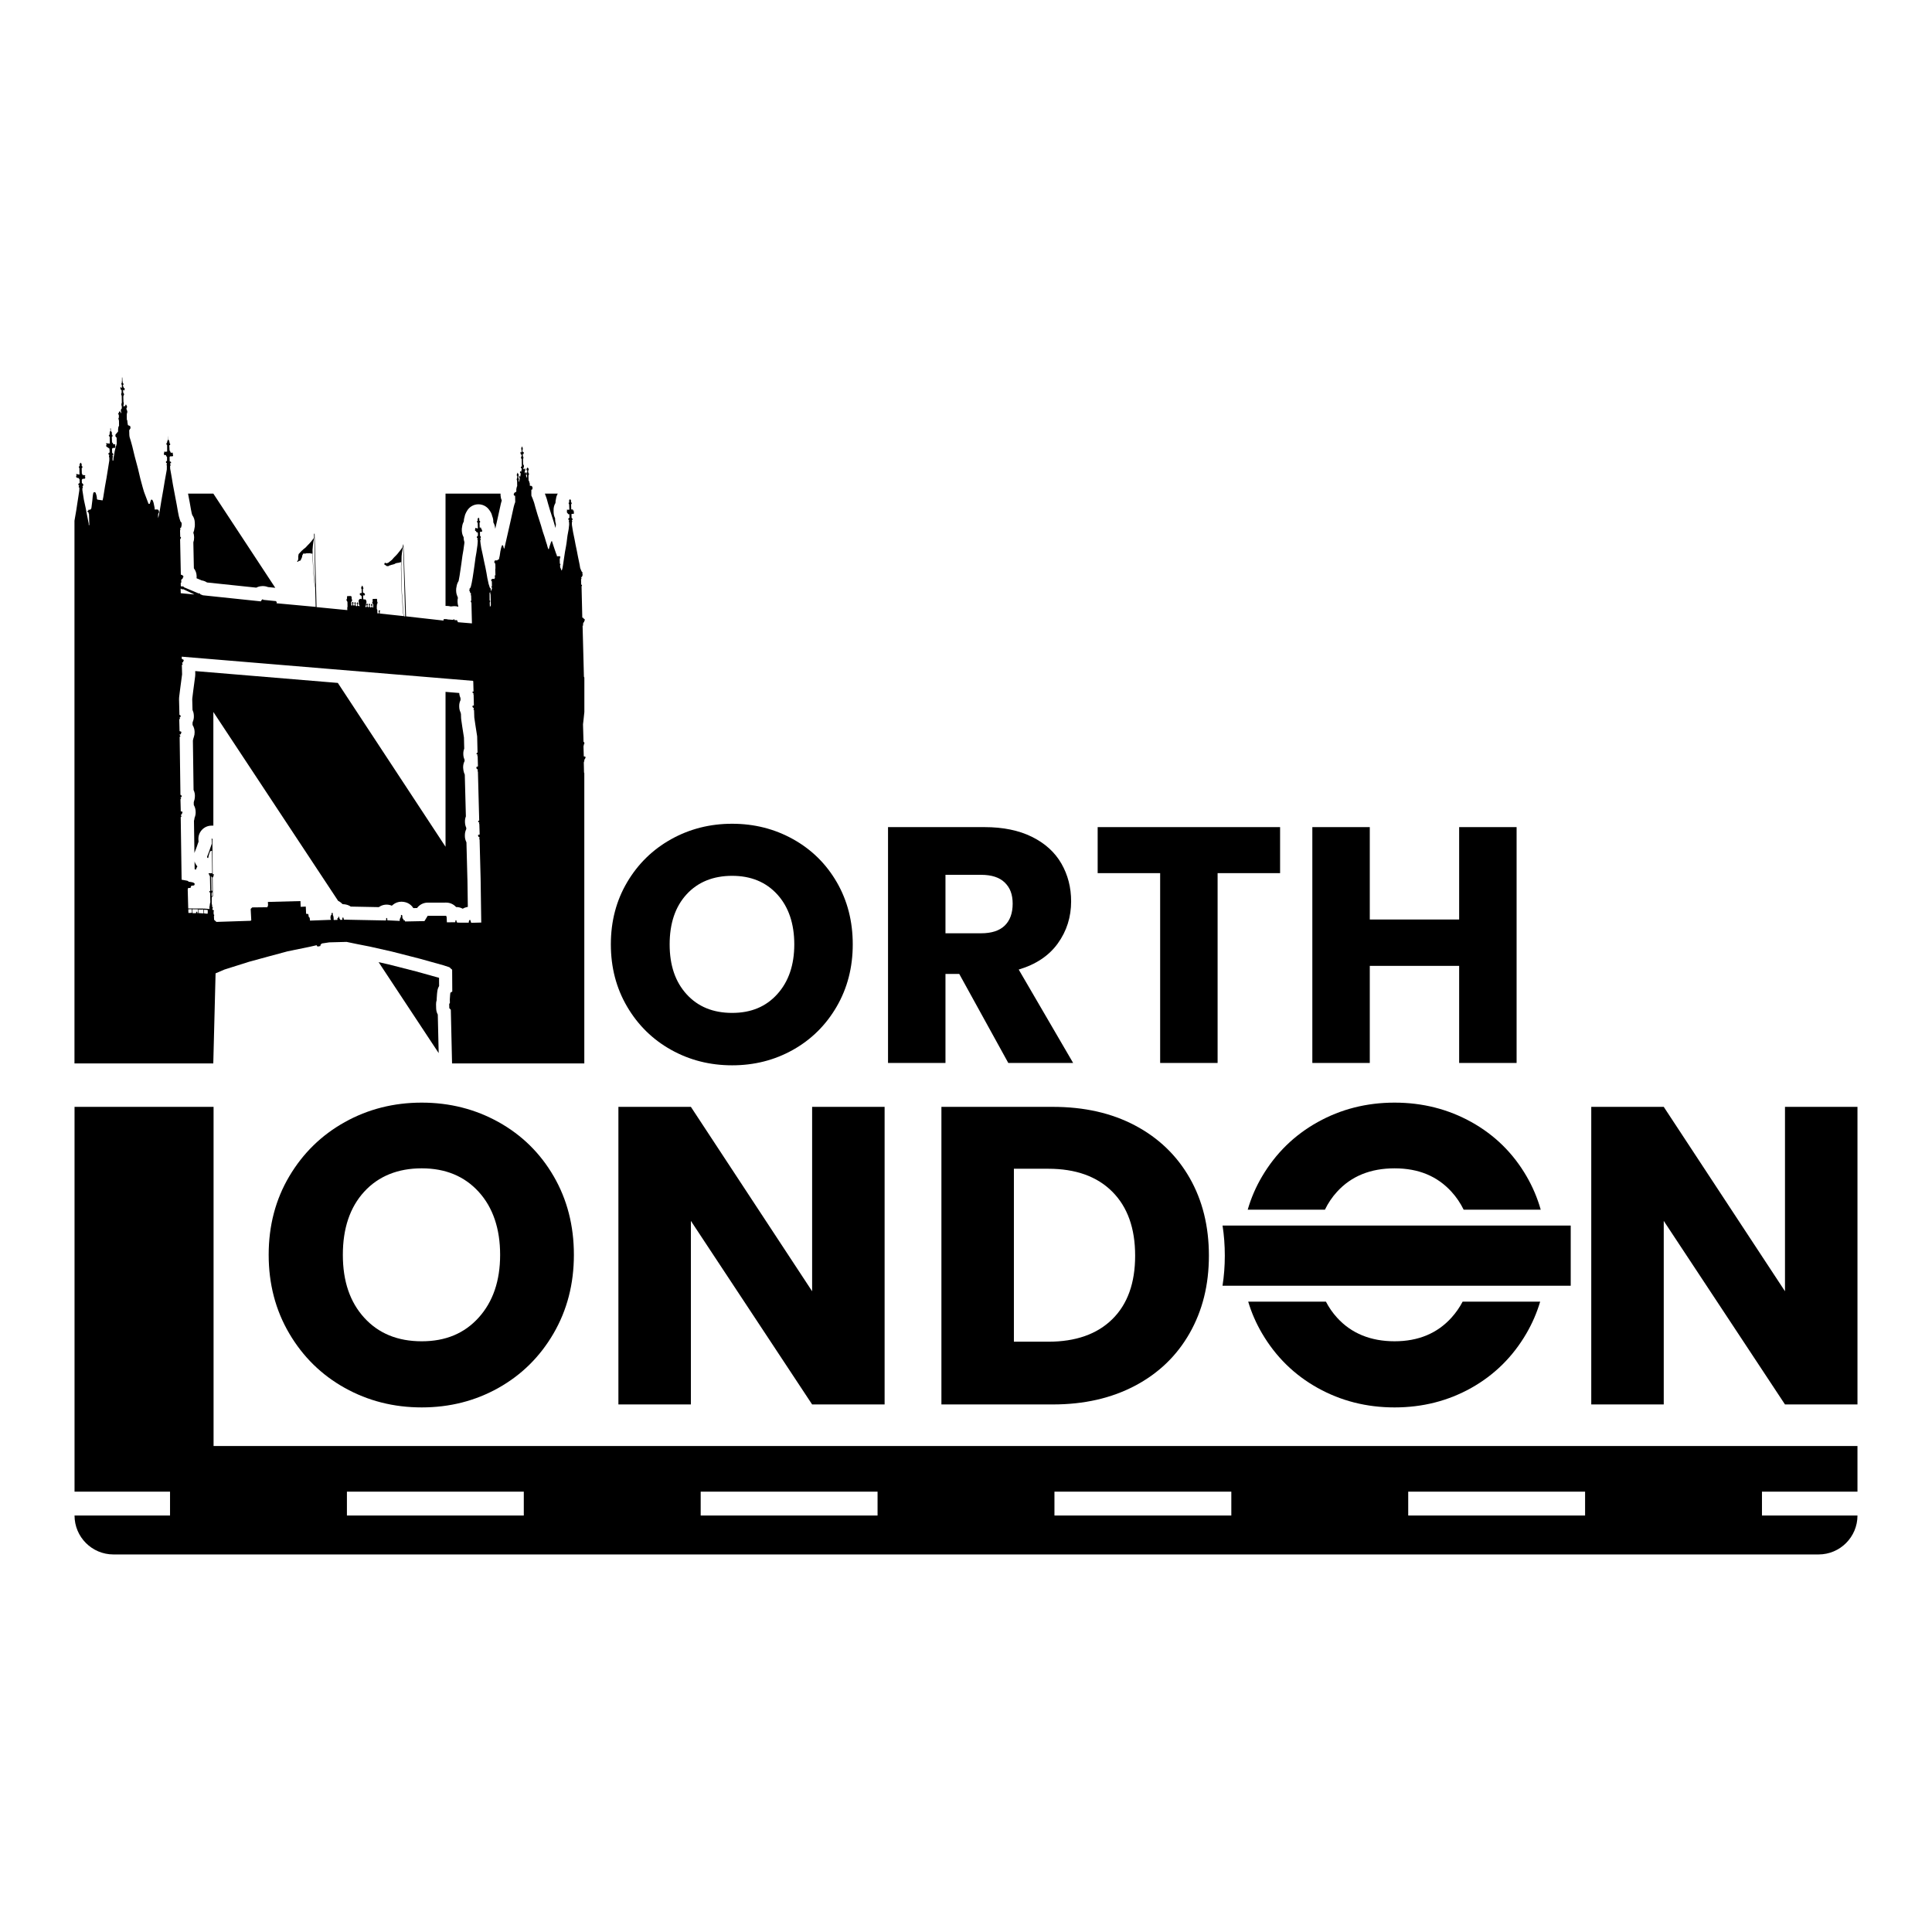
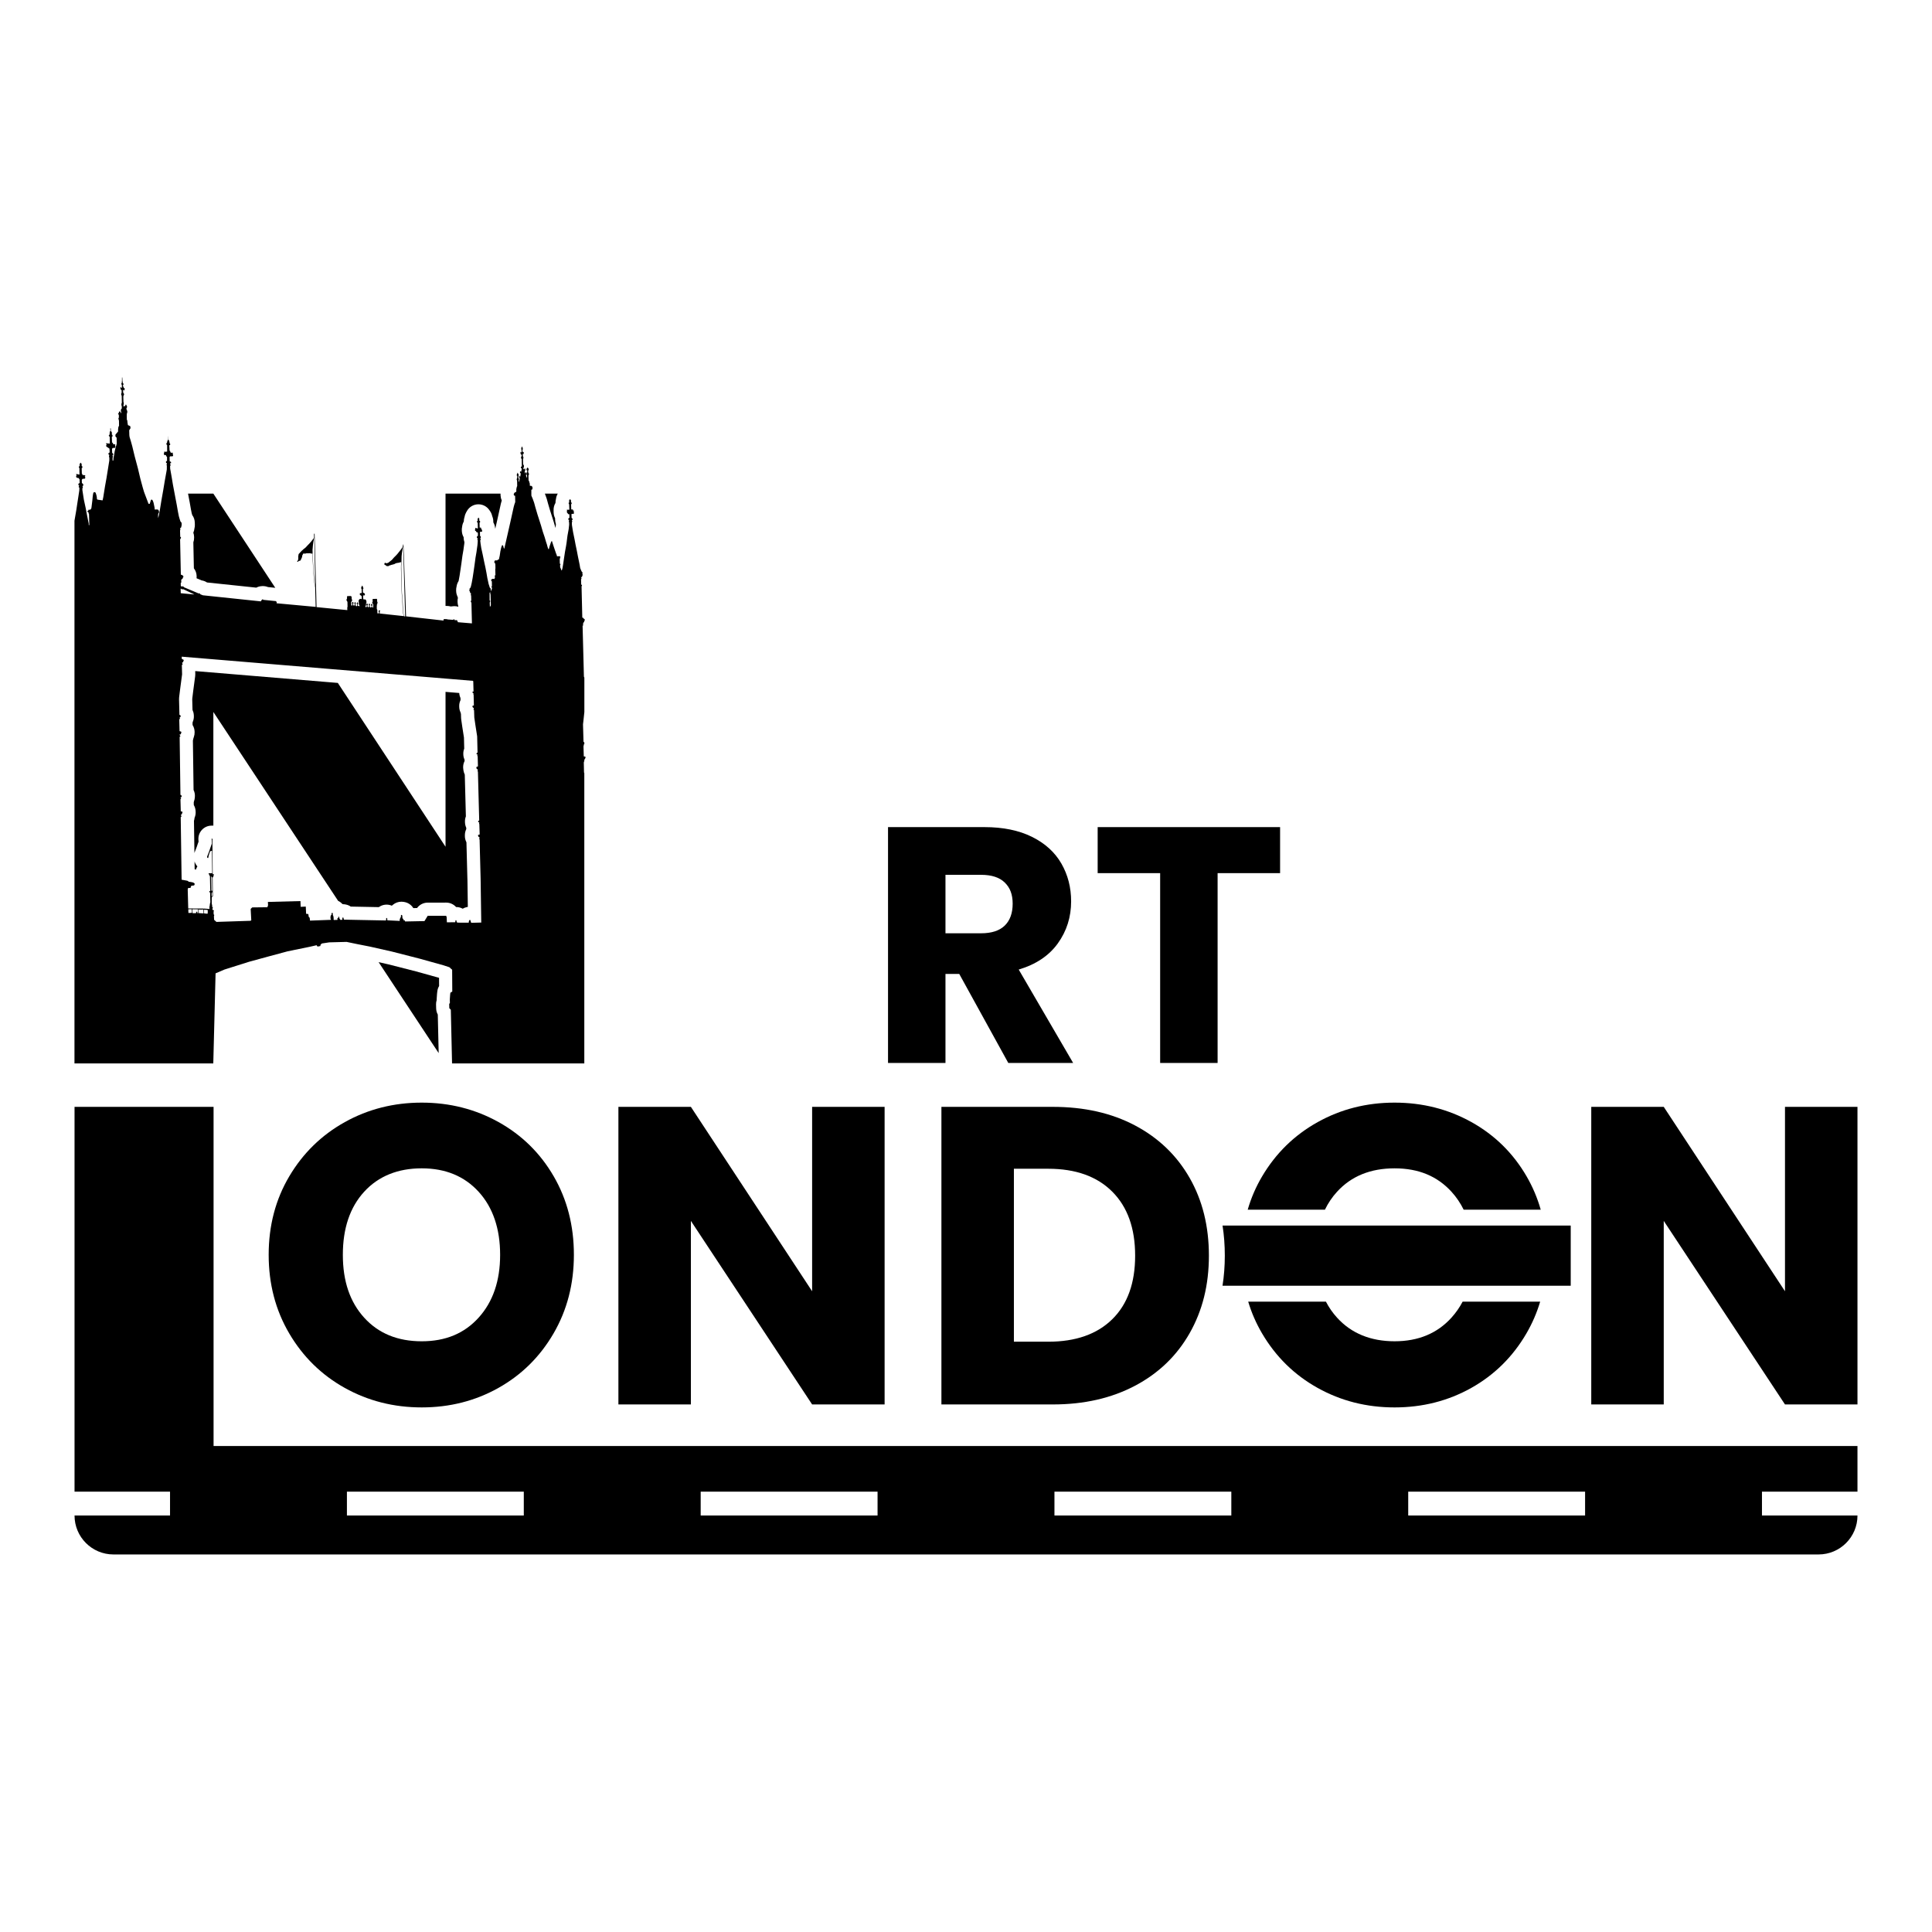
<svg xmlns="http://www.w3.org/2000/svg" id="Layer_1" data-name="Layer 1" version="1.1" viewBox="0 0 4096 4096">
  <defs>
    <style>
      .cls-1 {
        fill: #000;
        stroke-width: 0px;
      }
    </style>
  </defs>
  <g>
    <path class="cls-1" d="M1177.68,1065.54c0-2.66.37-5.2,1.05-7.65.42-4.01,1.7-7.93,3.8-11.43h-27.38v.02c.19.44.35.89.51,1.33l3.03,8.37c.28.75.51,1.49.72,2.24l2.29,8.51,4.41,15.02,3.22,10.01,4.38,13.74c.07.23.16.49.23.72l3.71,12.78.26-1.42.65-6.11c-.09-.54-.19-1.07-.26-1.61-.84-2.59-1.33-5.32-1.4-8.09l-.05-1.98v-1.31c-1.7-3.36-2.75-7.02-3.01-10.8l-.14-1.98c-.09-1.21-.09-2.38-.02-3.54l-.02-.54c-.21-5.5,1.19-10.91,4.01-15.58v-.7ZM1061.33,1051.34l-.14-1.98c-.07-.98-.09-1.94-.05-2.89h-116.59v238.16c1.8.02,3.62.05,3.62.05,2.31.05,4.59.35,6.81.96l1.4.09c.56-.09,1.14-.16,1.73-.21l2.66-.26c.91-.09,1.82-.14,2.73-.14,2.82,0,5.55.42,8.16,1.21l-.02-1.12c-.93-2.71-1.49-5.57-1.56-8.56l-.05-1.87c-.05-2.45.21-4.87.77-7.21-.02-.07-.02-.14-.05-.23-.44-1.05-.82-2.15-1.12-3.26-1.56-3.43-2.43-7.16-2.54-10.94l-.05-1.75c-.07-2.68.26-5.32.91-7.86.56-4.2,2.05-8.12,4.24-11.54l.35-1.45,1.82-9.98,2.35-15.65,1.61-11.24,2.03-15.09c.05-.35.09-.7.16-1.03l2.03-11.75s.82-6.09.82-6.16l.98-6.86.3-3.47c-.07-.19-.4-1.24-.4-1.24-.75-2.45-1.19-4.99-1.26-7.56l-.02-1.61c-2.1-3.62-3.38-7.67-3.71-11.89l-.14-1.84c-.21-2.87.02-5.76.68-8.56.4-3.94,1.61-7.67,3.5-10.98-.02-3.27.51-6.48,1.56-9.54.51-3.26,1.59-6.44,3.22-9.35l1.8-3.22c4.73-8.47,13.48-13.88,23.16-14.32.44-.02.86-.02,1.28-.02,9.21,0,17.86,4.52,23.09,12.17l1.77,2.59c2.15,3.13,3.61,6.65,4.36,10.33,1.4,3.24,2.19,6.74,2.29,10.31l.05,1.56c.02.47.02.91.02,1.38,1.94,3.31,3.2,7,3.66,10.84.21.89.35,1.82.44,2.73l4.66-20.5,7.11-32.21c.12-.51.23-1,.37-1.52l1.42-5.08c.09-.23.16-.49.23-.75-1.4-3.03-2.24-6.32-2.47-9.7ZM990.94,1863.99l-2.03-77.69c-.09-.4-.21-.82-.3-1.21-2.08-4.1-3.12-8.68-3.03-13.29l.05-2.15c.09-4.22,1.12-8.23,2.92-11.85l-.09-3.01c-1.61-3.43-2.52-7.23-2.64-11.17l-.05-1.84c-.09-3.78.58-7.51,1.93-10.94l-2.33-88.41c-.05-.16-.07-.35-.12-.51-1.05-2.15-1.84-4.43-2.31-6.79l-.47-2.31c-.33-1.63-.51-3.29-.56-4.97l-.02-1.07c-.09-4.73,1-9.26,3.06-13.27l-.09-2.99c-1.61-3.5-2.52-7.32-2.59-11.26l-.02-1.33c-.07-3.68.61-7.32,1.94-10.73l-.56-23.51s-3.52-22.65-3.54-22.74l-2.29-15.77c-.14-1.03-.23-2.08-.26-3.1l-.28-8.4c-.35-1.1-.65-2.19-.86-3.34l-.44-1c-1.45-3.29-2.24-6.83-2.33-10.42l-.05-1.59c-.14-4.66.86-9.12,2.8-13.06l-.12-4.57-.02-.07c-1.56-3.27-2.43-6.81-2.61-10.42l-29.06-2.4v328.33l-228.34-347.29-21.85-1.82-280.52-23.3.16,6.34c.02,1.47-.05,2.94-.23,4.41l-4.15,31.18-1.96,15.93-.12,2.4.58,22.13c1.49,3.13,2.43,6.55,2.68,10.08l.14,1.89c.33,4.59-.47,9.19-2.31,13.34-.14.58-.3,1.17-.47,1.75l.12,4.94c2.66,4.24,4.15,9.14,4.27,14.25l.02,1.05c.07,3.41-.49,6.74-1.59,9.87-.28,1.26-.68,2.47-1.14,3.66-.19,1.4-.51,2.78-.91,4.1l1.42,104.69c2.19,4.48,3.2,9.54,2.75,14.67l-.16,1.91c-.23,2.61-.82,5.15-1.73,7.56-.14.75-.33,1.47-.51,2.19l.14,5.62c1.98,3.41,3.29,7.28,3.69,11.43l.16,1.73c.44,4.8-.35,9.61-2.26,13.97-.19,2.19-.58,4.31-1.24,6.34l.98,68.31c.26-.91.56-1.82.91-2.68l2.01-5.11,2.29-5.97,1.66-5.06c.09-.28.19-.56.3-.84l1.61-4.45-.02-.44c-.19-1.21-.3-2.47-.33-3.75l-.02-1.19c-.3-15.42,11.92-28.17,27.31-28.55,0,0,2.45-.05,2.66-.05.58,0,1.17.02,1.75.05v-240.99l264.49,400.44c3.4,1.56,6.46,3.85,8.98,6.62.56.16,1.12.3,1.68.49,1.77.02,3.52.21,5.29.58l.68.14c3.71.75,7.16,2.24,10.17,4.31l59.54,1.17c3.78-2.73,8.23-4.52,12.97-5.11,1.14-.14,2.31-.21,3.45-.21,3.85,0,7.65.79,11.13,2.31.49-.47,1-.91,1.54-1.35l.93-.77c5.04-4.15,11.34-6.39,17.8-6.39,1.35,0,2.73.09,4.08.3l1.42.21c8.35,1.24,15.53,6.11,19.78,13.06l7.91-.16c5.22-7.14,13.57-11.45,22.55-11.45l39.27-.05c8.19,0,15.74,3.57,20.94,9.42h.49c4.88,0,9.49,1.26,13.53,3.5,2.89-1.75,6.13-2.96,9.54-3.57l1.33-.23-.84-58.72ZM924.69,2138.3l-.23-8.77c-.07-3.15.37-6.3,1.33-9.26l-.02-.56c-.02-.89,0-1.77.07-2.66l.68-9.77c.02-.49.07-.96.14-1.45l.54-4.41c.47-3.92,1.75-7.63,3.73-10.94l-.12-17.42-48.72-13.57-58.09-14.83-21.32-4.8,127.34,192.8-1.87-81.65c-2.12-3.87-3.31-8.23-3.45-12.71ZM452.3,1046.46h-53.66l.37,1.94s3.22,16.86,3.24,17l2.47,14.11,1.68,8.47,1.14,3.94c3.36,4.59,5.27,10.08,5.43,15.79l.14,4.9c.07,2.61-.23,5.22-.89,7.74-.3,3.1-1.1,6.11-2.38,8.91.98,2.73,1.54,5.67,1.63,8.68l.05,1.77c.07,3.45-.47,6.9-1.61,10.12l1.12,55.02c3.64,4.69,5.69,10.42,5.85,16.37l.02.89c.02,1.31-.02,2.59-.16,3.87l10.63,4.5.3.05c4.03.63,7.86,2.12,11.24,4.36l104.44,10.96c3.64-1.94,7.7-3.03,11.87-3.22l1.12-.05c.4-.02.79-.02,1.19-.02,3.66,0,7.25.72,10.61,2.08l15.46,1.56-131.33-199.73ZM418.23,1836.52c-2.66-3.01-4.62-6.51-5.78-10.26l.23,16.79s2.66.58,2.73.58c.7-2.43,1.75-4.73,3.06-6.86l-.23-.26Z" />
    <g id="layer2">
      <path id="path3307" class="cls-1" d="M1239.51,1610.25l1.77-3.73-.07-2.24-2.33-.49-1.19-.23-.68-21.69.42-.47.3-3.24.84-.02.26-2.1.05-1.07.02-.54-.02-.02-1.8-2.01-1.07-36.78.84-7.11,2.03-19.01v-73l-.93-1.84-2.82-108.21.93-.16.44-1.1-.4-.75-.35-1.19.75-.77-.05-1.68.7-1,1.14-1.14.42-1.82.16-.3.89-1.68-.05-1.82-.84-.54-.84-.54-1.24-1.54-1.35-1.07-.93.16-1.59-66.61.47-.51.44-.84-.05-1.24-.56-.35-.79-.47-.26-.96-.28-10.35.3-.72.7-.28-.05-1.33-.54-.12-.05-1.7.61-.51,1.14-1.1.37-.77.21-1.31.61-.65-.07-2.68-.56-.44-.02-1,.47-.37-.12-1.7-1.63-1.77-.91-1.82-1-2.4-1.17-2.89-.37-1.7-.84-5.22-1.42-7.02-1.73-8.26-.89-4.45-1.91-9.96-2.78-13.32-2.31-12.24-2.87-13.83-1.68-10.05-.84-5.57-.14-5.85.68-.51.02-1.96-.72-.93-.02-.61.54-.37.98-1.03-.12-2.54-1.28-.35-.68-1.14-.21-7.3.4-.91,4.34-.26.49-1.05-.16-2.8-.42-.12-.02-.79.26-.14-.05-2.12-1.89.05-.05-2.24-3.4.09-.3-10.84,1.17-1.35-.05-1.75-.79-1.17-.54-.23-.09-4.38-1.77-1.94-.61.02-1.54,2.31.12,4.76-1.03.02v2.52l.93.91.49,11.61-5.46.14.05,1.19.68.54.05,1.31-.77.16.14,1.98,2.92,4.01,1.56.23.86.49.09,7.18-.93.12-.33.68-1.1.72.05,1.98,1.59,1.66.02.82-.51.4.07,2.26.44.51.14,5.41-1.03,9.45-2.54,13.95-1.91,15.02-1.17,7.32-2.17,11.85-2.33,15.42-1.66,11.29-1.33,7.72-1.33,4.66-1.28.05-.05-1.7-2.26-4.85-.14-5.29.93-.02-.19-1.59h-.79l-.54-1.54-.23-9.17.33-.37.3-1.47.3-1.35.49-.54-.02-1.07-.86.02-.44-1.03-5.81.28-.75-3.03-1.26-3.01-2.52-7.35-3.12-9.21-2.15-6.69-.84-2.73-.63-.65-1.7,3.22-2.84,8.4-1.47,5.76-1.1-.12-.37-.65-1.68-5.11-.93-3.8-1.96-5.81-2.92-9.98-3.78-11.15-3.85-13.27-4.36-13.67-3.33-10.35-4.59-15.65-2.38-8.82-3.03-8.37-2.82-6.69-.02-4.2-.05-8.12,1.45-.42.51-.68.47-1.24v-2.89l-.37-1.31-1.56-1.42-.96-.51-2.64.07-.23-5.18-.65-1.68-.65-2.64-1.24-2.22-.21-10.33,1.14-2.26-.12-1.84-1.24-1.05-.05-2.26-.44-.77-.05-1.87,1.31-1.35-.07-2.38-1.77-2.59-1.42.02-1.56,3.08.05,1.98,1.59,1.05-.05,2.36-.65.82.07,1.98-.65,1.63.05,1.84.89,1.56.12,4.5-.49.54-.51-.65-.02-1.05-1.1-2.24-.09-3.01,1.03-.84-.14-1.98-1.1-2.36-.58.14-.21,1.98-.4,1.1-.63-.91-.84-2.64.05-1.33,1.31-2.43-.12-1.33-.4-2.1-1.28.02-.54,1.89-.68.02-.56-.93-.51.02-.05-2.52,1.14-1.49-.21-5.04-1.45.47-.33-12.71.91-1.61-.16-2.52-1.14-1.82-.09-3.57.21-.96,1.54-.16.05-.77.33-1.1-.05-1.19-1.05-1.42-1.61.19-.12-4.38.75-.93-.07-2.26-.91-2.47-.37-1.19-.86.02-.23.91-.86,2.96.07,1.98.61.63.07,5.57-.96.02-.86-1.17-.51.79.07,2.26.23,1.84.75.12.65,1.17.68.77.05,1.75-.79,2.01-.49.54.05,2.5.4.79.93.65.26,15.74-.61.02-1.4,1.75-.05,1.47.54.77,1.19.23-.09,3.29-1.24,4.43-1.07-1.59-.93.16-.21,1.61.12,1.56,1.24.91.07,2.66-1.14,5.6-1.26-2.75-1.12.02.19,3.31,1.12,1.14.26,2.5-1.82,5.9-.51.02-.09-3.17.65-1.61.05-1.47-1.33-2.33-.09-3.87,1.12-2.26-2.61-5.11-1.98,5.76,1.14,1.14.12,4.24-1.12,2.82.12,1.84.72.65.21,12.17-.96,2.01-.3,2.12-.61,2.01.05,5.15-1.42,1.77-.84.02-.33.26-1.03.44-1.24,1.89-.14.26-.49.93.14,1.98,1.4,1.7,1.35.07.28,13.25-1.75,4.94-1.42,5.08-7.16,32.35-5.34,23.58-7.21,31.58-.54,1.21-.54-.14-.91-2.87-.61-2.75-.72-1.19-.77-.23-1,.16-.72,1.73-1.19,3.61-1.68,7.58-1.38,9.31-1.75,7.72-1.47.16-.3.68-1.03.02-.33,1.1-5.27.14-.49.91.05,1.21-.89.14-.21.79.02,1.07,1.56,1,.05,1.47.79,1.17.23,9.26-.4.96.37,13.88-1.7.05.12,1.73.51.23.07,2.12-1.19,3.47-.68.16-.35-.65-3.17.07-.49.82-.93-.12-1.4,1.52.02,1.05,1.59,2.45.19,10.1-1.35.93.02.82,1.21.23.16,3.31-1.05,2.38-2.5,6.04.07,2.24.56,1.33.61,23.16-1.56,2.8-.49.14-.33-8.58.61-2.29.61-.68-.02-.51-1.4-1.54-.16-16.28,1.52-.33,1.21-2.54-.3-5.69-1.87-2.08-.54-1.42-.68-2.38-1.38-4.08-1.07-5.11-1.56-7-1.8-10.68-2.19-11.45-2.8-12.78-3.06-15-3.17-14.37-1.35-8.84-.77-6.6.33-1.05.58-.02-.07-2.64-.51-.14-.12-1.31,1.07-1.35-.05-1.75-.54-.89-1.03-.49-.23-8.89,3.83-.37,1-1.07-.14-1.98-1.21.05-.02-1.33.84-.02-.02-1.21-1.1.02-.37-.75-.58.26-.19-3.03-1.1.14-.23.42-.84.02-.47-.26-.26-10.31.58-.44.68-.82-.05-1.56-.89-1.05-.77-.37-.12-4.24-1.77-2.59-1.8,3.22.19,3.71-.84.56-.58.68.05,1.73.7.75.7.54.33,11.78-2.21.33-1.4-1.28-1.8.28-.05,1.75-.3.91-.26.96.14,1.84.63.77,1.28.26.82,2.22,1.73.35,1.49,1.17.07,6.09-1.35,1.21-.4.42-.51.68.05,1.7.21.68,1.38.47.02,1.1-.42.4.23,2.92.54.12-.37,5.9-.4,4.64-1.1,7.65-.86,6.44-2.12,12.27-2.05,15.3-1.63,11.47-2.43,16.09-2.03,11.08-1.75,7.49-1.45,3.24-1.05.21-.28,3.24-.4.21.05,1.75.68,1.4.54.26.37,2.73,1.17.7,1,1.21-.26.56-.47.21.07,2.33.65.7.28,10.91-1.1.7.05,1.87.86.07.02,1.52.51.79,1.07,43.26-29.92-2.5-.23-1.8-.93-.16.02-1.68-.79-.72-4.78.12-.07-.47-.35-1.31-2.66.26-.14.75-12.06-.89-.86-.56-3.2-.05-3.52-.05-.82,1.07.12,2.03-79.55-8.96-1.33-41.75-4.11-110.43-.98.02.05,1.96-1.56,4.45-3.45,4.78-4.03,5.08-3.15,3.92-3.12,3.38-3.62,3.54-4.62,5.32-3.15,2.5-5.15,3.99-2.21.26-.84.58-1.05-.07-.98-1-1.63.02-1.03,2.1.05,1.8.65-.02,2.05,1.35,1.77,1.17.56.56,2.43.02,1.56-.12,1.12-1.07,2.4-.61,2.29-.84,3.48-.84,3.31-1.03,2.38-1.47,3.17-.75,3.2-.44,2.45-.72,2.82-.65-.35,7.23-.09,5.08.51,22.97.54,17.16.49,13.69,1.45,18.91.51,12.57.58,8.14,1.07,6.37.91,2.4-50.59-5.43-.61-.72-.05-1.33.42-.16-.02-.86-.49-.26.02-1.52,1.21-.12-.14-1.4-3.22-.19.21,3.54.61.26.12,2.33-3.45.02-.26-7.6-1.05-1.19-.09-6.2.21-.93-.07-2.64.84-.75v-1.73l.65-.84-.07-2.26-.82-.91-.14-5.06-.84-.72-8.23.28-.44,1.14.23,4.5-.91,1.61-.26.02.02.56.4,1.12.84.07.12,1.8.98.79.05,6.48-1.14.14-.37-.37-.7-.93-.3-.44v-1.98l.61-.4-.07-2.24-.51-1.03-.49-.28-.3-.35-.42.09-.47.58-.23.68-.35.28.09,1.68.44.65.56.07.12,2.73-.47.09-.16.86-2.61-.14-.02-.65-.56-.35-.07-2.8.19-.4.3-.56-.19-1.8-.44-1.03-.56-.44-.65.12-.35.68-.56,1.42.09,1.21.86.63-.02,2.36h-.3l-.33.4-.28.93-1.52.05-1.19-1.84-.07-1.91.42-.35.47-.68-.09-1.61-.63-.91-.51-.65-1.14.02.05,1.33-.56.02.12,2.43.61.16.02,2.54-.47.4-.16.84-1.52-.05-.56-.54-.33-1.24.86-1.33.7-1.26-.09-3.36.42-.75.49-1.14-.12-2.45-.33-1.4-.61-1.4-.86-.82-.93-.72-1.42-.05-.49.56-1.1-.05-.56-1.31-.56-.65-.09-5.43h.12l.26-1.61.72-.09.19.26,1.77-.05.7-1.05-.19-2.24-.51-.91-1.91-1.1-1.66-.89-.07-7.7,1.07-.02-.02-1.61-.77-1.84-.4-1.05-.21-1.12-.68-.44-.37-.16-.33-.65h-.05l-.28.68-.7.84.02,1.14-.63,1.33-.42.37.02,1.4,1.07,1.31.23,8.72-3.75.19-.26,1.8.05,1.49.51,1.03,1.14.14,2.05,1.84.33,5.04-.51,1.14-.56.14h-.61l-.84-.63-1.1.21-1.12.79-1.42,1.42-.33,1.33-.21,1.12.21,1.52.23,1.87.16,3.36.56,1.21.77,1.59.23,1.21-1.03.12-.63-.65-1.33.23-1.05-1.28-.07-1.98.84-.96-.19-2.05-.84-1.59-.86.14-.89,1.61.26,2.43.65.42.07,2.19-.61,1.31-1.87.05-1.17-2.01-.07-2.15.47-.75-.16-2.17-.79-1.54-.82.16-.82,1.45-.02,1.73.77,1,.05,1.89-.72,1-2.12.05-.79-1.4-.05-1.75.63-1.14-.05-2.03-.98-1.28-.93.02-.96,2.05.05,1.31.72.4.07,2.75-.51,1.03-1.87.05-.3-7.77,1.03-.61.23-1.17.82-.89-.16-2.45-.75-.12-.23-5.48-1.42-1.7-7.91.21-.4,2.47v2.73l-.44,1.03-.72,1.19.05,1.42.96,1.59,1.07,1.84.19,10.22-.61,1.89.14,5.32-65.25-6.37-4.08-155.67-1.21.16-.07,7.51-.79,1.89-.44.86-1.61,2.08-3.43,4.41-4.13,4.57-3.89,3.99-3.24,3.57-3.27,2.68-1.75,1.19-.89,1.19-1.66,1.19-3.15,3.27-4.52,4.85.02.72-.23,1.61-.51,2.01.12,4.2-.21,2.73-.61,2.03-.82.89-.7,1.17.49,1,1.19-.02.63-1.17,1.19-.75,2.96-.65.63-.61.72-1.31,1.49-3.22,1.21-2.92.12-2.45,2.29-4.55,4.76.05,1.82-.63,8.47-.09,1.4.7,2.89.05.44,9.94.91,17.3.89,12.48.84,14.13,1.52,11.61,1.26,5.74,1.1,41.79-62.78-5.81-20.06-1.84-.02-.86.33-1.47-1.73-2.24-27.36-2.75-.05-1.17-1.12.05-2.68,2.68-.7,1.73-122.91-12.9-5.55-2.19-.09-.51-.44-.7-.63-.51-1.21-.19-.98.26-31.16-13.15-1.31-1.52-1.7-.63-.82.26-.98.47-2.01-1.24-.16-6.34,1.24-1.35-.16-5.64,2.47-2.05,1.1-1.54.09-1.77,1.1-.89-.02-.89-1.45-1.7-1.73-1.28-2.4-.58-1.54-74.61,1.75-3.34-.05-1.77-1.45-.47-.37-13.81.7-1.12-.05-1.35-.44-.44-.02-1.33,2.52-2.52-.05-1.56.79-2.68-.14-4.9-2.5-3.06-1.59-4.87-1.73-5.95-1.98-9.98-2.52-14.41-3.17-16.63-1.35-7.14-3.64-19.24-2.56-15.51-3.2-17.98-.16-5.99.98-.91.12-1.59-1.05-.86.09-2.01,1.98-.49-.19-2.45-2.78-1.49-.23-9.12,1.4-1.38,4.88.09,1.12-1.59.07-2.68-1.31-.63-.05-1.12,1.17-.05-.19-1.54-4.59-.09-.77-1.54-.79-2.45-.98-.19-.61-11.57,1.87-.7-.09-3.13-1.17-.19-.05-2.24-1.26-4.2-1.33-1.73-.33-7.14h-.14l.02,7.37-1.66,2.94-.37,1.98-.37,2.03-1.26.7.07,2.66,1.47,1.1.07,13.81-3.01.51-3.59-.12.02.65.61,1.33-.98.91.4,3.99,4.31.37.05,1.75,1.94,2.19.05,8.02-2.26,1.59.07,2.47,1.75,1.07.05,2.01-.56.02.07,2.64.44.23-.07,8.26-.63,3.8-3.75,20.83-3.22,19.45-1.26,7.11-2.5,14.13-3.59,22.16-2.01,10.52-1.45,5.39-.07-8.23.7-.68.23-2.68,1.28-.05.26-.89-.91-1.98-.35-2.24-1.33-1.28-1.87-.42-5.18.14-.23-3.78-2.15-10.4-1.54-4.41-1.66-2.4-2.15.28-.4.65-2.38,7.88-2.59.07-8.21-21.78-1.35-3.61-2.85-9.7-4.92-18.17-5.18-21.9-6.97-26.1-5.02-20.83-3.01-10.82-2.66-8.63-.54-4.01-.28-10.42,2.64-4.1.09-2.01-.82-2.87-4.62-1.87-1.05-6.46-.23-3.34-1.03-1.75-.14-10.7.61-3.78.68-1.35-.37-2.89-1.35-3.1-.35-1.98,1.38-2.71-.07-1.77-1.96-3.73-.84.02-1.49,3.36-.58.68-.58-1.31-.86.02-.56,1.35-.68.89-.09-3.34.65-2.68.05-3.13-.61-1.31-.28-10.89.35-2.71,1.26-1.82-.51-2.87-1.33-1.33-.28-5.99,1.14-.02,1.17,1.1.86-.26.02-4.69-1.89-.61-.33-2.22-1.03-.21-.09-3.31,1.12-1.4-.33-2.01-1.33-1.05-.07-2.68-.44-.65-.35-7.79-.33-.86-.42.44-.07,7.81-.28.44-.05,3.1-.98,1.35.02,1.35,1.05,1.31.16,6.46-.56.23-2.08-1.96-.56.02.12,4.24,2.5,2.82-.12,5.81-.84.68.07,2.45,1.05,2.66.26,15.11-.82.93-.05,4.22.58.65.26,4.01-.21,2.45-1.03.05-.77,3.13-.09,1.59.77,1.96.21,2.66-.58.02-.77-1.75-1.47-1.75-.75-.65-.7.47-1.61,4.03-1,.26.16.91,1.49,1.94.14,5.81-.96,1.14.05,2.01.58.65.05,1.77.44.65.16,11.15-.82,1.33-.68,1.82-.58,4.92.09,3.99-5.71,6.86.09,3.78,2.52,2.61.19,12.69-2.75,9.63-1.56,6.27-1.49,8.98-1.14,5.83-.28,4.9-1.59.26-.02-6.25.7-1.33-.05-1.8-.89-.21-.02-.86,1.54-2.05.21-2.24-2.33-1.49-.35-8.68,1.38-1.82,4.85-.35.98-1.82-.05-1.54-.89-1.12.54-1.56.12-1.35-1.45-.16-3.03-.37-.93-2.66-1.45-.84-.47-12.03,1-.02.51-2.01-.19-1.77-1.17-.63-.14-5.13-1.03-1.54-1.03-.86-.16-5.99-1,.02.16,5.99-1.12.91-.26,1.38-.19,3.54-.68,2.47-1.12.7.02,1.12,1.94,1.73.21,14.46-8.05-.68.05,1.59,1.14.19.05,1.75-.98.51.35,2.87,6.72,4.5.35,7.79-1.54,1.61-1.14.47.23,2.22,1.59,1.28.05,1.59h-.58l.09,3.34h.58l.02,6.9-3.19,19.92-2.85,17.65-3.26,18.14-2.29,14.34-1.28,8.02-1.4,6.48-8.93-1.31-2.01-.4-1.05-1.1-.07-2.24-.51-3.96-.96-3.54-.65-1.96-.44-1.38-1.33-1.49-2.59.05-1.1,1.59-.26,1.24-.37,1.89-.63,4.27-.77,8.26-1.66,13.41-.49,3.57-2.08,2.73-4.29.35-.09,2.01-1.87.7.05,1.35,2.64,1.94.02.68-.44.02.02.86,1.03.86.77,24.04-1.28-.19-.09-3.78-.49-1.77-2.98-15.09-2.99-15.72-3.75-17.28-2.05-13.11-1.05-6.65-.12-4.69.98-.68-.07-2.45-.58-.21-.02-1.1,1.82-1.4-.35-2.66-2.78-2.61-.19-6.67,1.54-2.05,4.85-.35.84-1.12.09-2.01-1.35-1.77,1.28-.26-.05-2.01-5.9-.72-.35-2.22-.86-.65-.3-11.57,1.54-.91-.21-2.89-1.31-.65-.12-4.45-2.24-2.82-2.05,3.17-.02,4.66-1.73.28.07,1.98,1.17,1.54.23,13.81-6.93-1.38.02,1.56,1.21,1.73-1.56.72.35,2.89,2.19,1.49,2.59.14,2.24,2.87.19,7.77-2.68,1.66.07,2.45,1.77,1.73-1.1,1.59.02,1.35,1.33,1.07-.14,6.02-.98,6.46-.98,6.51-2.19,14.09-2.22,14.76-2.75,15.88-1.1,6.41v1150.59h294.3l4.85-190.98,18.89-8.09,52.4-16.54,41.86-11.43,39.69-10.68,46.36-9.49,14.95-3.4,1.96,2.87,5.95-1.12.56-2.94,2.75-2.52,15.63-2.36,36.71-.98,23.04,4.78,22.55,4.43,3.64.72,46.43,10.47,58.77,15.02,51.24,14.27,12.34,4.06,3.57,3.31,2.24,1.91.28,46.27-4.01,2.52-.54,4.41-.68,9.77.19,7.3-1.49,2.5.23,8.77,3.22,3.34,2.61,113.81h280.38v-615.63l-.61-1.28-.47-21.2,1.07-3.38.37-1.17-.37.02h-.02l-.05-1.8h.07l.63-.02ZM667.63,1240.5l-.58-3.75-1.05-9.05-.19-2.01-.61-10.05-.51-6.79-.63-8.93-.51-11.03-.77-16.12-.21-7.37.3-2.57.58-7.07.93-7.16.91-4.17.21-2.52.68-2.24.07-3.17.02-2.31,2.01,108.91-.65-2.61ZM855.96,1304.29l-.63-3.43-.56-4.03-.44-6.72-.56-12.92-.33-3.43-.77-10.73-.49-5.5-.37-11.99-.82-31.39-.21-12.69.4-9.91.23-12.24.82-7.77,1.33-8.21.77-3.89.37-.7,4.34,148.07-2.01-.07-1.07-2.45ZM383.69,1247.75l.58.98,2.12.68,2.28-.19,22.74,10.75.07.35-28.27-2.68-.3-9.49.77-.4ZM406.12,1935.36l-6.65.16-.28-7.81,7.53-.09.26,6.81-.86.93ZM418.3,1935.94l.02-2.26-1.12-.98-.65.12-.49.93-.54,2.26-7.25.09-.28-8.4,12.01.12.07,8.07-1.77.05ZM421.3,1935.87l-.35-7.49,10.4-.05.21,8.16-10.26-.63ZM440.36,1936.29l-.56.91-7.07-.72-.19-7.72,7.32.26.61,1.14-.12,6.13ZM447.59,1858l.91.77.3.79.77.77.51,28.06-1.91.05-.58-30.44ZM448.61,1893.45l.63-.82.82-1.73.3,8.86-1.68.05-.07-6.37ZM998.94,1956.51l-1.21-3.87-.84-2.4-1.59.28-1.19,2.47-.37,3.17-23.88-.09-1.59-1.19-.89-3.87-1.59.05-.65,4.15-17.75.21-.42-10.7-1.03-3.13-39.25.05-6.76,11.15-40.95.82-1.47-2.87-2.22.3.12-2.45-1.94-1.42-.35-1.45-.07-2.92-.7-2.92-1.42-.21-.93.77.07,2.68-.58,1.73-.89,1.47-1.19,2.96.07,3.17-26.24-1.28-.19-1.45-.07-2.43-1.45-1.42-1.05,1.73.35,2.17-.72,1.73-74.82-1.47-13.64-.28-.68-.19-.63-2.73-.58-1.7-.68-.14-1.21,1.21-.05,1.91.05,1.89-4.2.28-1.84-2.71-1-3.94-1.56-.12.07,2.75-1.98.05.09,3.96-7.65.21-.7-1.03.33-1.21-.21-2.75-.54-3.27-1.17-2.38-.07-3.1-.49-1.52-1.12.02-.96,1.56-.02,2.75-.98.37-1.24,3.47.09,4.13,1.17,2.61-44.68,1.68-.61-5.83-2.29-2.64-.26-3.64-.82-1.94-4.27-.4-.7-15.3-10.82.51-.47-12.17-69.03,1.8.35,7.09-1.47,4.17-32.16.35-3.22,3.24,1.26,24.09-1.84,1.05-72,2.36-4.99-4.5-.02-.98-.35-7.3h.49l.09-2.22-1.12-.93-.16-6.34.61-.49-.21-1.94-.93-.35-2.1-.79.84-4.17.28-1.21-1.56-.68.05-3.43-.86-3.15-.02-12.69.72-2.19,1.7-.79-.51-40.07,1.19-1.05.28-1.05.93-3.47.19-1.38-1.12.02-1.33.05-.7-73.21.44-.35-.16-1.56-1.98.05.02,1.21h.23l.23,9.12-1.33,3.85-2.08,5.74-1.87,5.71-2.59,6.79-2.08,5.25.05,1.87.91,1.03,1.45-.02.28-1.75.58-2.78,1.63-5.55,1.59-3.66,1.73-1.42,2.03.3.56,47.18-7.65.21.02.84.82,1.38.7,1.87,1.28,2.22.72,31.18-2.01.05.14,1.7,1.52,2.38.51,19.64-.91,3.45-.4,3.75-.65,2.71.14,4.59-5.57-.54-5.55-.37-18.45-.21-15.53-.09-1.07-40.3.91-3.1,5.01-.14.82-2.61.96-1.94,5.5-.65,1.31-1.42.05-2.92-3.17-1.98-4.24-.91-5.46-.75-.91-1.52-3.03-.77-10.71-1.96-1.91-132.47.75-.7.68-.19-.07-2.08-1.03-1.19-.02-1.17,1.1-.05,1.1-1.4.58-2.08.65-1.24-.16-1.73-1.12.02-2.33-.79-.68-25.49,1.19-.89-.05-1.38-.89-.65.09-1.21.89-.02,1.28-1.42.16-1.91-2.71-1.98-1.68-123.14,1.33-.02-.05-2.08-1.26-1.17-.05-1.54,1.77-.05,1.19-1.26.07-2.22.75-.56-.02-1.05-.79-.65-.68-.49-1.91-.3-.56-.68-.65-25.12.44-.02.98-.7.07-1.4-.68-.16.19-1.38,1.19-.89.86-1.05-.14-1.89-.91-.84-1.59-.84-.86-32.86.21-4.5,2.12-17.12,4.15-31.3-.51-20.13.68-.02.75-.7.19-1.4-1.03-1.35-.02-.84.51-.91.89-.02,1.19-1.4.07-2.08.86-.51-.14-1.38-1.8-.84-2.38-1.47v-4.48l311.4,25.86,247.89,20.57,57.86,4.8.89.84.58,21.78-1.49.14-.84.89v.61l.51,1.1,1.91,1.28.02.61-.47.02.05,1.82.47-.02.61,22.9-1.03.14-.28.63-1.82.28.05,1.59.75,1.7,1.94,1.26.21,2.45-.63.02.02,1.47,1.12.33.51,15.84,2.29,15.77,3.78,24.25.82,34.47-.33.02-1.14.75-.68,1,.02,1.33.72.72,1.61.56.02.86h-.65l.07,2.19.63-.02.58,21.67-2.4,1.17-.96.28.02,1.07.47,2.31.72,1.07,1.68.58.21,2.43-.61.14.12,1.7.7.09,2.73,103.62-2.17,1.87.05,1.84,2.24.79.02.98h-.33l.07,2.19.4.21.72,22.18-3.31.98-.05,2.15,1.17,1.94,1.91,1.14.05,1.96-.79.02.02,1.47.82.47,2.19,84.01,1.33,92.54-21.32.56Z" />
    </g>
  </g>
  <g>
-     <path class="cls-1" d="M1422.91,2225.79c-39.18-21.84-70.28-52.35-93.31-91.53-23.04-39.18-34.55-83.21-34.55-132.13s11.51-92.83,34.55-131.77c23.03-38.93,54.13-69.33,93.31-91.17,39.18-21.84,82.27-32.77,129.28-32.77s90.1,10.93,129.28,32.77c39.18,21.85,70.04,52.24,92.6,91.17,22.55,38.94,33.83,82.87,33.83,131.77s-11.4,92.95-34.19,132.13c-22.79,39.17-53.67,69.69-92.6,91.53-38.94,21.85-81.91,32.76-128.92,32.76s-90.1-10.92-129.28-32.76ZM1647.99,2107.55c23.97-26.59,35.97-61.72,35.97-105.42s-12-79.42-35.97-105.77c-23.98-26.35-55.91-39.53-95.8-39.53s-72.54,13.07-96.51,39.18c-23.98,26.12-35.97,61.5-35.97,106.13s11.99,79.42,35.97,105.77c23.97,26.35,56.15,39.53,96.51,39.53s71.82-13.29,95.8-39.89Z" />
    <path class="cls-1" d="M2137.67,2253.56l-103.99-188.75h-29.2v188.75h-121.8v-500.02h204.42c39.41,0,73.01,6.89,100.79,20.66,27.78,13.78,48.55,32.65,62.32,56.63,13.77,23.98,20.66,50.69,20.66,80.13,0,33.24-9.38,62.92-28.14,89.03-18.76,26.12-46.42,44.64-82.98,55.56l115.39,198.01h-137.47ZM2004.48,1978.63h75.5c22.31,0,39.05-5.45,50.22-16.38,11.15-10.92,16.74-26.35,16.74-46.3s-5.59-33.94-16.74-44.87c-11.16-10.92-27.9-16.38-50.22-16.38h-75.5v123.94Z" />
    <path class="cls-1" d="M2713.9,1753.55v97.58h-132.48v402.44h-121.8v-402.44h-132.48v-97.58h386.77Z" />
-     <path class="cls-1" d="M3215.33,1753.55v500.02h-121.8v-205.85h-189.47v205.85h-121.8v-500.02h121.8v195.88h189.47v-195.88h121.8Z" />
  </g>
  <path class="cls-1" d="M3735.5,3162.42h202.49v-96.79H452.79v-718.99H158.02v815.78h202.46v50.62h-202.46c0,45.57,36.94,82.52,82.52,82.52h3614.94c45.57,0,82.52-36.94,82.52-82.52h0s-202.49,0-202.49,0v-50.62ZM1110.49,3213.04h-374.99v-50.62h374.99v50.62ZM1860.5,3213.04h-374.99v-50.62h374.99v50.62ZM2610.51,3213.04h-374.99v-50.62h374.99v50.62ZM3360.52,3213.04h-374.99v-50.62h374.99v50.62Z" />
  <path class="cls-1" d="M730.93,2942.49c-49.43-27.55-88.68-66.06-117.73-115.48-29.07-49.43-43.59-105-43.59-166.71s14.52-117.13,43.59-166.26c29.05-49.12,68.3-87.47,117.73-115.04,49.43-27.55,103.8-41.34,163.12-41.34s113.69,13.79,163.12,41.34c49.43,27.57,88.37,65.92,116.83,115.04,28.45,49.14,42.69,104.56,42.69,166.26s-14.38,117.28-43.14,166.71c-28.76,49.43-67.71,87.93-116.83,115.48-49.14,27.57-103.35,41.34-162.67,41.34s-113.69-13.78-163.12-41.34ZM1014.92,2793.31c30.25-33.55,45.39-77.88,45.39-133.01s-15.14-100.21-45.39-133.46c-30.26-33.25-70.55-49.88-120.88-49.88s-91.53,16.48-121.78,49.43c-30.26,32.96-45.39,77.6-45.39,133.91s15.12,100.21,45.39,133.46c30.25,33.25,70.85,49.88,121.78,49.88s90.62-16.77,120.88-50.33Z" />
  <path class="cls-1" d="M1875.45,2977.55h-153.68l-257.03-389.15v389.15h-153.68v-630.9h153.68l257.03,390.94v-390.94h153.68v630.9Z" />
  <path class="cls-1" d="M2406.59,2386.18c49.72,26.37,88.22,63.36,115.49,110.99,27.26,47.63,40.89,102.61,40.89,164.92s-13.64,116.54-40.89,164.47c-27.27,47.94-65.92,85.08-115.94,111.44-50.03,26.37-108,39.54-173.9,39.54h-236.36v-630.9h236.36c66.51,0,124.61,13.18,174.35,39.54ZM2358.06,2796.9c32.35-31.75,48.53-76.69,48.53-134.81s-16.18-103.35-48.53-135.71c-32.35-32.35-77.6-48.53-135.71-48.53h-72.8v366.68h72.8c58.11,0,103.35-15.87,135.71-47.63Z" />
  <path class="cls-1" d="M2834.84,2526.38c30.24-32.94,70.84-49.41,121.77-49.41s90.62,16.6,120.86,49.85c10.26,11.31,18.8,23.89,25.58,37.77h163.41c-7.05-24.81-17.01-48.3-29.9-70.54-28.48-49.14-67.4-87.48-116.84-115.05-49.44-27.54-103.81-41.34-163.11-41.34s-113.7,13.8-163.11,41.34c-49.44,27.57-88.69,65.91-117.75,115.05-13.16,22.24-23.32,45.73-30.47,70.54h163.68c6.82-14.11,15.46-26.86,25.89-38.2ZM3077.46,2793.3c-30.24,33.58-70.54,50.32-120.86,50.32s-91.53-16.6-121.77-49.88c-9.38-10.29-17.31-21.67-23.79-34.15h-164.76c7.09,23.62,16.91,46.1,29.46,67.43,29.06,49.41,68.31,87.92,117.75,115.49,49.41,27.54,103.78,41.34,163.11,41.34s113.53-13.8,162.67-41.34c49.11-27.57,88.05-66.08,116.84-115.49,12.42-21.33,22.14-43.81,29.19-67.43h-164.39c-6.41,12.25-14.24,23.49-23.46,33.72Z" />
  <path class="cls-1" d="M3938,2977.55h-153.68l-257.04-389.15v389.15h-153.68v-630.9h153.68l257.04,390.94v-390.94h153.68v630.9Z" />
  <path class="cls-1" d="M3330.07,2598.33v127.5h-738.23c3.24-20.52,4.86-41.82,4.86-63.75s-1.59-43.27-4.79-63.75h738.16Z" />
</svg>